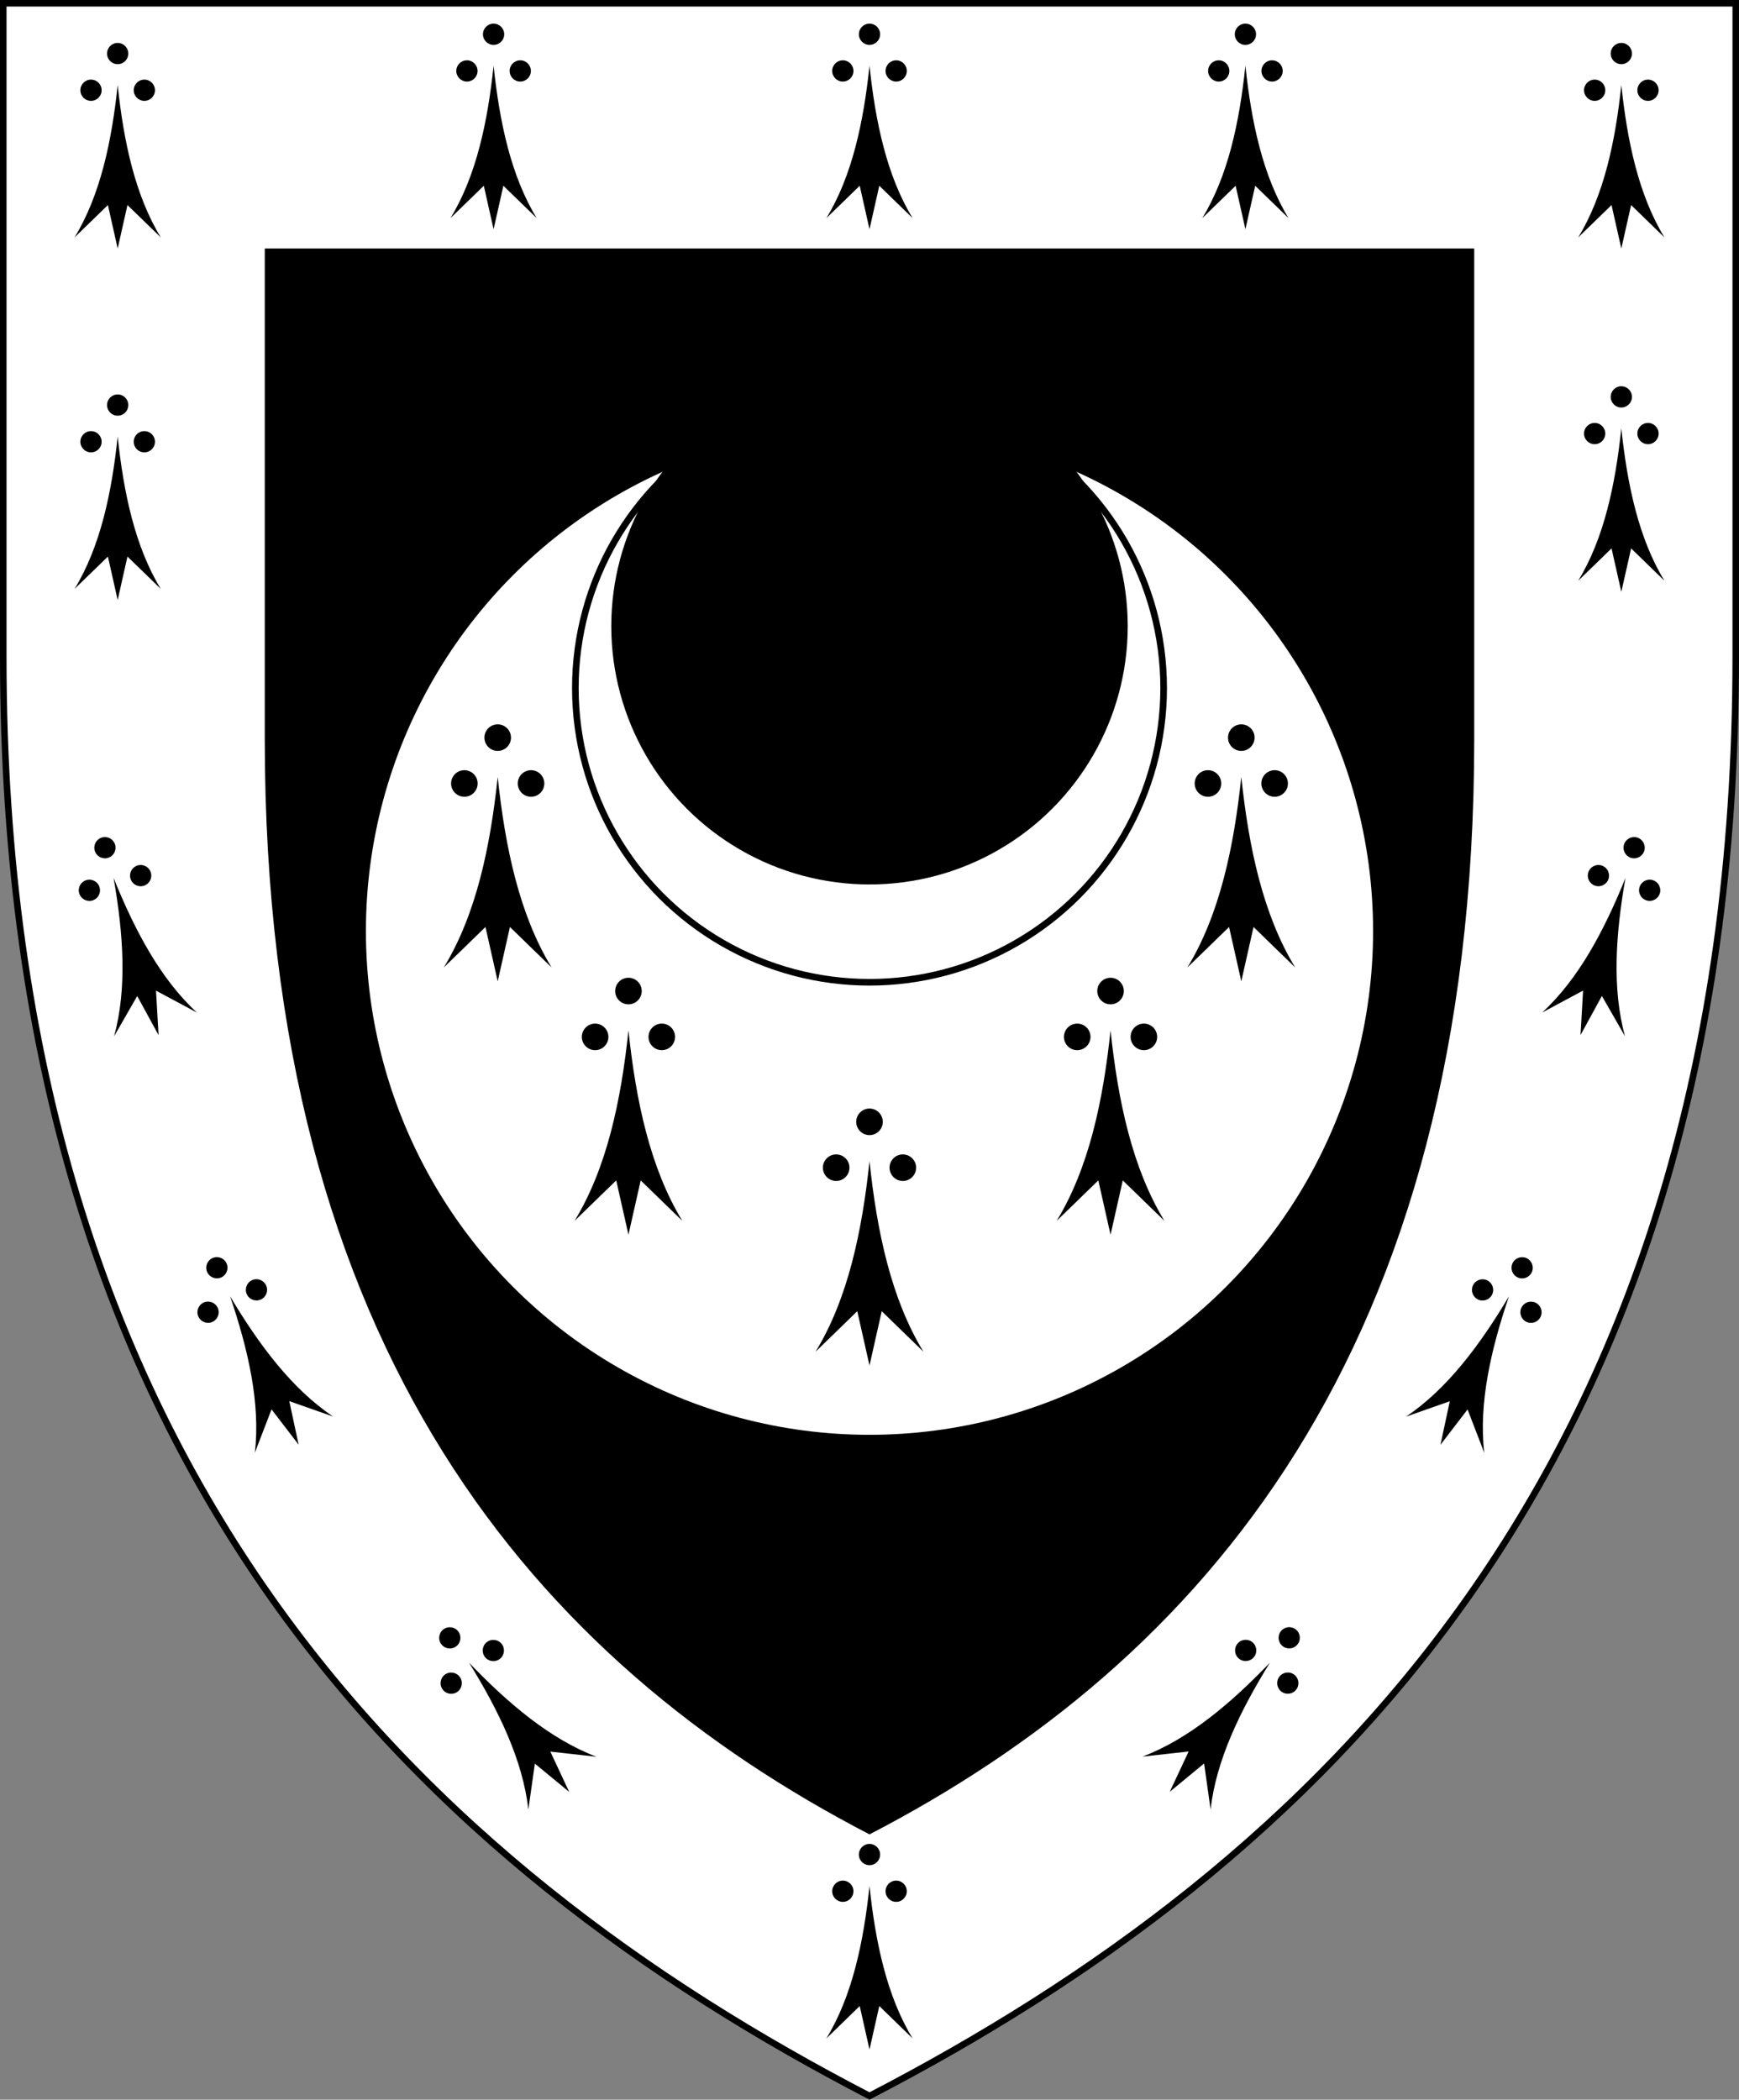
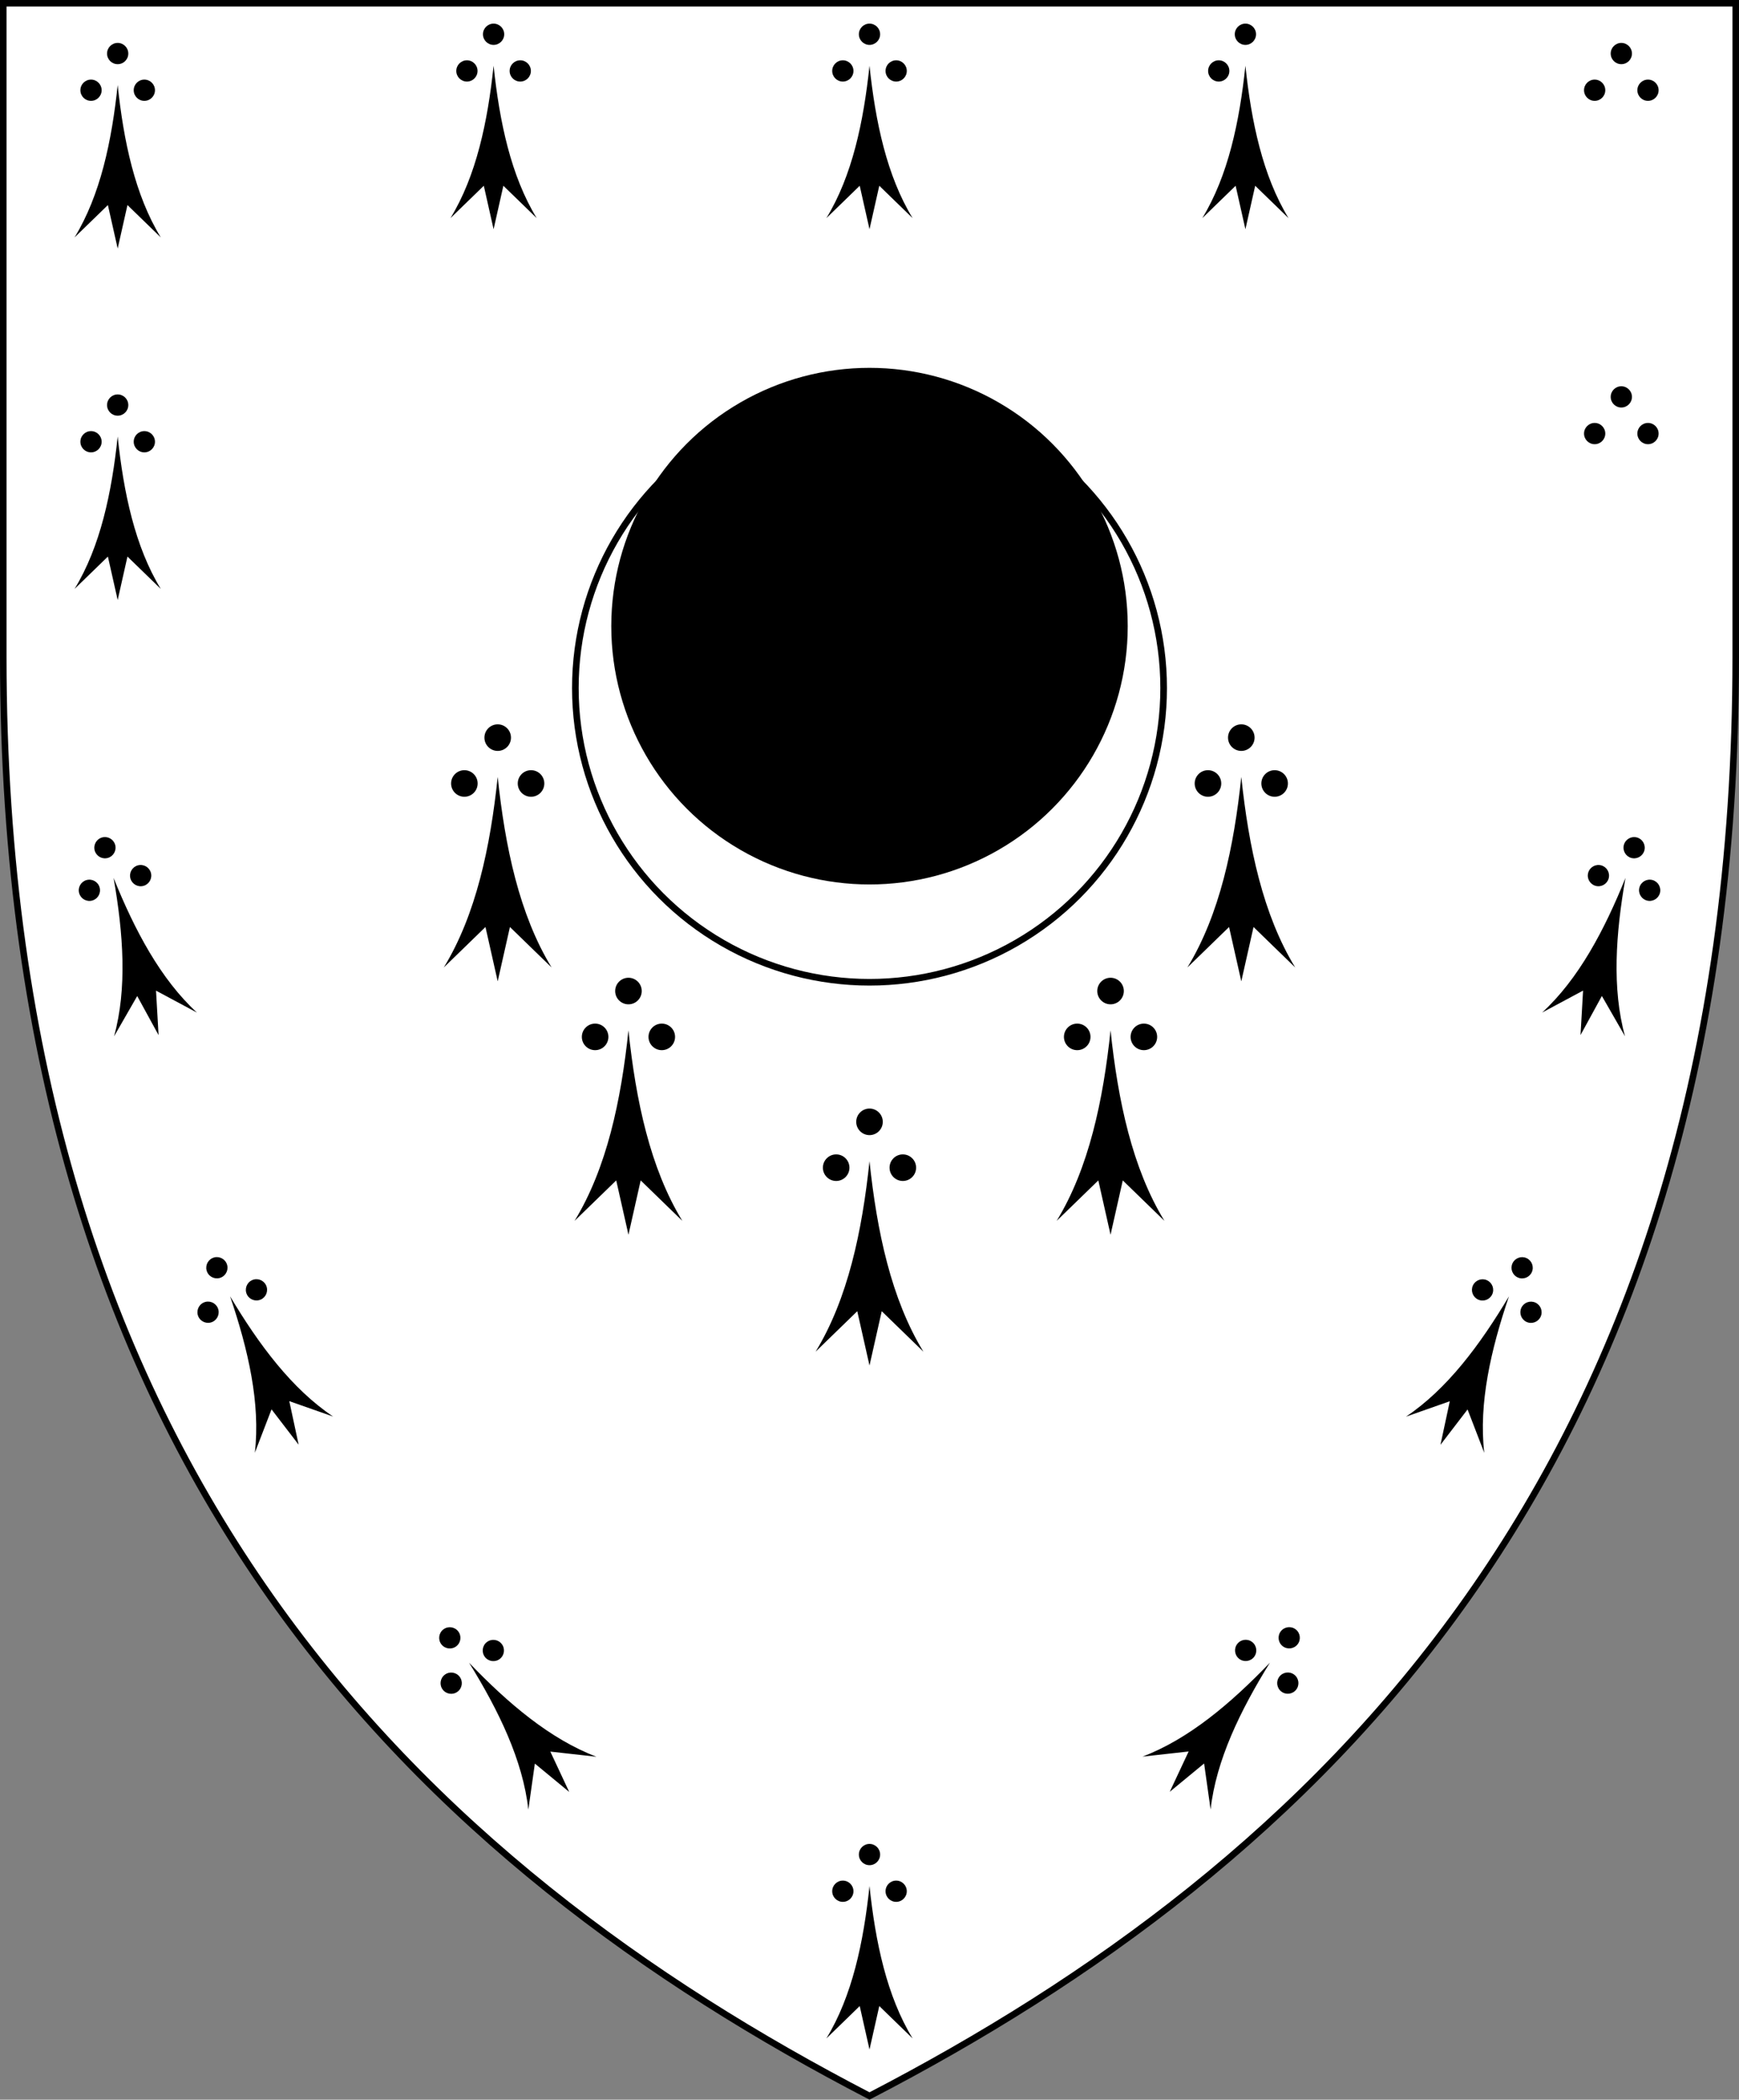
<svg xmlns="http://www.w3.org/2000/svg" xmlns:ns1="http://sodipodi.sourceforge.net/DTD/sodipodi-0.dtd" xmlns:ns2="http://www.inkscape.org/namespaces/inkscape" version="1.1" id="svg815" width="1064" height="1284.253" viewBox="0 0 1064 1284.253" ns1:docname="Trinity Hall shield.svg" ns2:version="0.92.4 (5da689c313, 2019-01-14)">
  <rect x="0" y="0" width="1064" height="1284.253" fill="#808080" stroke="none" />
  <defs id="defs819" />
  <ns1:namedview pagecolor="#ffffff" bordercolor="#666666" borderopacity="1" objecttolerance="10" gridtolerance="10" guidetolerance="10" ns2:pageopacity="0" ns2:pageshadow="2" ns2:window-width="1920" ns2:window-height="1017" id="namedview817" showgrid="false" ns2:zoom="0.44768835" ns2:cx="436.45131" ns2:cy="677.9909" ns2:window-x="1912" ns2:window-y="-8" ns2:window-maximized="1" ns2:current-layer="svg815" ns2:snap-global="true" fit-margin-top="0" fit-margin-left="0" fit-margin-right="0" fit-margin-bottom="0">
    <ns2:grid type="xygrid" id="grid825" originx="2" originy="2.253" />
  </ns1:namedview>
  <path style="opacity:1;fill:#ffffff;fill-opacity:1;stroke:#000000;stroke-width:4;stroke-linecap:round;stroke-linejoin:miter;stroke-miterlimit:10;stroke-dasharray:none;stroke-dashoffset:0;stroke-opacity:1" d="m 2,2 h 1060 v 400 c 0,500 -260,740 -530,880 C 262,1142 2,902 2,402 Z" id="rect827" ns2:connector-curvature="0" ns1:nodetypes="cccccc" />
-   <path style="opacity:1;fill:#000000;fill-opacity:1;stroke:none;stroke-width:3;stroke-linecap:round;stroke-linejoin:miter;stroke-miterlimit:10;stroke-dasharray:none;stroke-dashoffset:0;stroke-opacity:1" d="M 162,152 H 902 V 452 C 902,827 734.5,1017 532,1122 329.5,1017 162,827 162,452 Z" id="rect827-3" ns2:connector-curvature="0" ns1:nodetypes="cccccc" />
  <g id="g856" style="opacity:1" transform="translate(2,-10)">
    <circle r="308.118" cy="579.481" cx="530" id="path847" style="opacity:1;fill:#ffffff;fill-opacity:1;stroke:none;stroke-width:3.763;stroke-linecap:round;stroke-linejoin:miter;stroke-miterlimit:10;stroke-dasharray:none;stroke-dashoffset:0;stroke-opacity:1" />
    <ellipse ry="157.993" rx="157.993" cy="392.986" cx="530" id="path849" style="opacity:1;fill:#000000;fill-opacity:1;stroke:none;stroke-width:4.013;stroke-linecap:round;stroke-linejoin:miter;stroke-miterlimit:10;stroke-dasharray:none;stroke-dashoffset:0;stroke-opacity:1" />
    <circle r="179.972" cy="430.832" cx="530" id="path851" style="opacity:1;fill:none;fill-opacity:1;stroke:#000000;stroke-width:4.056;stroke-linecap:round;stroke-linejoin:miter;stroke-miterlimit:10;stroke-dasharray:none;stroke-dashoffset:0;stroke-opacity:1" />
  </g>
  <g transform="translate(2,205)" id="g931-4">
    <path ns1:nodetypes="ccccccc" ns2:connector-curvature="0" id="path858-1" d="M 64.013,135.421 43.618,155.223 C 59.408,129.369 66.382,96.344 70,62 c 3.618,34.344 10.592,67.369 26.382,93.223 L 75.987,135.421 70,162 Z" style="fill:#000000;stroke:none;stroke-width:1px;stroke-linecap:butt;stroke-linejoin:miter;stroke-opacity:1" />
    <circle r="6.5" cy="42.756" cx="70" id="path890-9" style="opacity:1;fill:#000000;fill-opacity:1;stroke:none;stroke-width:4.104;stroke-linecap:round;stroke-linejoin:miter;stroke-miterlimit:10;stroke-dasharray:none;stroke-dashoffset:0;stroke-opacity:1" />
    <g transform="translate(-0.131)" id="g924-1">
      <circle style="opacity:1;fill:#000000;fill-opacity:1;stroke:none;stroke-width:4.104;stroke-linecap:round;stroke-linejoin:miter;stroke-miterlimit:10;stroke-dasharray:none;stroke-dashoffset:0;stroke-opacity:1" id="path890-7-1" cx="53.815" cy="65.189" r="6.5" />
      <circle style="opacity:1;fill:#000000;fill-opacity:1;stroke:none;stroke-width:4.104;stroke-linecap:round;stroke-linejoin:miter;stroke-miterlimit:10;stroke-dasharray:none;stroke-dashoffset:0;stroke-opacity:1" id="path890-7-7-4" cx="86.446" cy="65.189" r="6.5" />
    </g>
  </g>
  <g transform="translate(922,200)" id="g931-6">
-     <path ns1:nodetypes="ccccccc" ns2:connector-curvature="0" id="path858-4" d="M 64.013,135.421 43.618,155.223 C 59.408,129.369 66.382,96.344 70,62 c 3.618,34.344 10.592,67.369 26.382,93.223 L 75.987,135.421 70,162 Z" style="fill:#000000;stroke:none;stroke-width:1px;stroke-linecap:butt;stroke-linejoin:miter;stroke-opacity:1" />
    <circle r="6.5" cy="42.756" cx="70" id="path890-5" style="opacity:1;fill:#000000;fill-opacity:1;stroke:none;stroke-width:4.104;stroke-linecap:round;stroke-linejoin:miter;stroke-miterlimit:10;stroke-dasharray:none;stroke-dashoffset:0;stroke-opacity:1" />
    <g transform="translate(-0.131)" id="g924-17">
      <circle style="opacity:1;fill:#000000;fill-opacity:1;stroke:none;stroke-width:4.104;stroke-linecap:round;stroke-linejoin:miter;stroke-miterlimit:10;stroke-dasharray:none;stroke-dashoffset:0;stroke-opacity:1" id="path890-7-9" cx="53.815" cy="65.189" r="6.5" />
      <circle style="opacity:1;fill:#000000;fill-opacity:1;stroke:none;stroke-width:4.104;stroke-linecap:round;stroke-linejoin:miter;stroke-miterlimit:10;stroke-dasharray:none;stroke-dashoffset:0;stroke-opacity:1" id="path890-7-7-6" cx="86.446" cy="65.189" r="6.5" />
    </g>
  </g>
  <g id="g1073" transform="translate(2,-10)">
    <g transform="translate(-1.4870605e-6)" id="g931">
      <path style="fill:#000000;stroke:none;stroke-width:1px;stroke-linecap:butt;stroke-linejoin:miter;stroke-opacity:1" d="M 64.013,135.421 43.618,155.223 C 59.408,129.369 66.382,96.344 70,62 c 3.618,34.344 10.592,67.369 26.382,93.223 L 75.987,135.421 70,162 Z" id="path858" ns2:connector-curvature="0" ns1:nodetypes="ccccccc" />
      <circle style="opacity:1;fill:#000000;fill-opacity:1;stroke:none;stroke-width:4.104;stroke-linecap:round;stroke-linejoin:miter;stroke-miterlimit:10;stroke-dasharray:none;stroke-dashoffset:0;stroke-opacity:1" id="path890" cx="70" cy="42.756" r="6.5" />
      <g id="g924" transform="translate(-0.131)">
        <circle r="6.5" cy="65.189" cx="53.815" id="path890-7" style="opacity:1;fill:#000000;fill-opacity:1;stroke:none;stroke-width:4.104;stroke-linecap:round;stroke-linejoin:miter;stroke-miterlimit:10;stroke-dasharray:none;stroke-dashoffset:0;stroke-opacity:1" />
        <circle r="6.5" cy="65.189" cx="86.446" id="path890-7-7" style="opacity:1;fill:#000000;fill-opacity:1;stroke:none;stroke-width:4.104;stroke-linecap:round;stroke-linejoin:miter;stroke-miterlimit:10;stroke-dasharray:none;stroke-dashoffset:0;stroke-opacity:1" />
      </g>
    </g>
    <g id="g931-63" transform="translate(920)">
-       <path style="fill:#000000;stroke:none;stroke-width:1px;stroke-linecap:butt;stroke-linejoin:miter;stroke-opacity:1" d="M 64.013,135.421 43.618,155.223 C 59.408,129.369 66.382,96.344 70,62 c 3.618,34.344 10.592,67.369 26.382,93.223 L 75.987,135.421 70,162 Z" id="path858-2" ns2:connector-curvature="0" ns1:nodetypes="ccccccc" />
      <circle style="opacity:1;fill:#000000;fill-opacity:1;stroke:none;stroke-width:4.104;stroke-linecap:round;stroke-linejoin:miter;stroke-miterlimit:10;stroke-dasharray:none;stroke-dashoffset:0;stroke-opacity:1" id="path890-6" cx="70" cy="42.756" r="6.5" />
      <g id="g924-8" transform="translate(-0.131)">
        <circle r="6.5" cy="65.189" cx="53.815" id="path890-7-3" style="opacity:1;fill:#000000;fill-opacity:1;stroke:none;stroke-width:4.104;stroke-linecap:round;stroke-linejoin:miter;stroke-miterlimit:10;stroke-dasharray:none;stroke-dashoffset:0;stroke-opacity:1" />
        <circle r="6.5" cy="65.189" cx="86.446" id="path890-7-7-5" style="opacity:1;fill:#000000;fill-opacity:1;stroke:none;stroke-width:4.104;stroke-linecap:round;stroke-linejoin:miter;stroke-miterlimit:10;stroke-dasharray:none;stroke-dashoffset:0;stroke-opacity:1" />
      </g>
    </g>
    <g id="g931-68" transform="translate(690,-11.8)">
      <path style="fill:#000000;stroke:none;stroke-width:1px;stroke-linecap:butt;stroke-linejoin:miter;stroke-opacity:1" d="M 64.013,135.421 43.618,155.223 C 59.408,129.369 66.382,96.344 70,62 c 3.618,34.344 10.592,67.369 26.382,93.223 L 75.987,135.421 70,162 Z" id="path858-8" ns2:connector-curvature="0" ns1:nodetypes="ccccccc" />
      <circle style="opacity:1;fill:#000000;fill-opacity:1;stroke:none;stroke-width:4.104;stroke-linecap:round;stroke-linejoin:miter;stroke-miterlimit:10;stroke-dasharray:none;stroke-dashoffset:0;stroke-opacity:1" id="path890-8" cx="70" cy="42.756" r="6.5" />
      <g id="g924-15" transform="translate(-0.131)">
        <circle r="6.5" cy="65.189" cx="53.815" id="path890-7-15" style="opacity:1;fill:#000000;fill-opacity:1;stroke:none;stroke-width:4.104;stroke-linecap:round;stroke-linejoin:miter;stroke-miterlimit:10;stroke-dasharray:none;stroke-dashoffset:0;stroke-opacity:1" />
-         <circle r="6.5" cy="65.189" cx="86.446" id="path890-7-7-9" style="opacity:1;fill:#000000;fill-opacity:1;stroke:none;stroke-width:4.104;stroke-linecap:round;stroke-linejoin:miter;stroke-miterlimit:10;stroke-dasharray:none;stroke-dashoffset:0;stroke-opacity:1" />
      </g>
    </g>
    <g id="g931-5" transform="translate(460,-11.8)">
      <path style="fill:#000000;stroke:none;stroke-width:1px;stroke-linecap:butt;stroke-linejoin:miter;stroke-opacity:1" d="M 64.013,135.421 43.618,155.223 C 59.408,129.369 66.382,96.344 70,62 c 3.618,34.344 10.592,67.369 26.382,93.223 L 75.987,135.421 70,162 Z" id="path858-0" ns2:connector-curvature="0" ns1:nodetypes="ccccccc" />
      <circle style="opacity:1;fill:#000000;fill-opacity:1;stroke:none;stroke-width:4.104;stroke-linecap:round;stroke-linejoin:miter;stroke-miterlimit:10;stroke-dasharray:none;stroke-dashoffset:0;stroke-opacity:1" id="path890-2" cx="70" cy="42.756" r="6.5" />
      <g id="g924-4" transform="translate(-0.131)">
        <circle r="6.5" cy="65.189" cx="53.815" id="path890-7-70" style="opacity:1;fill:#000000;fill-opacity:1;stroke:none;stroke-width:4.104;stroke-linecap:round;stroke-linejoin:miter;stroke-miterlimit:10;stroke-dasharray:none;stroke-dashoffset:0;stroke-opacity:1" />
        <circle r="6.5" cy="65.189" cx="86.446" id="path890-7-7-95" style="opacity:1;fill:#000000;fill-opacity:1;stroke:none;stroke-width:4.104;stroke-linecap:round;stroke-linejoin:miter;stroke-miterlimit:10;stroke-dasharray:none;stroke-dashoffset:0;stroke-opacity:1" />
      </g>
    </g>
    <g id="g931-61" transform="translate(230,-11.8)">
      <path style="fill:#000000;stroke:none;stroke-width:1px;stroke-linecap:butt;stroke-linejoin:miter;stroke-opacity:1" d="M 64.013,135.421 43.618,155.223 C 59.408,129.369 66.382,96.344 70,62 c 3.618,34.344 10.592,67.369 26.382,93.223 L 75.987,135.421 70,162 Z" id="path858-16" ns2:connector-curvature="0" ns1:nodetypes="ccccccc" />
      <circle style="opacity:1;fill:#000000;fill-opacity:1;stroke:none;stroke-width:4.104;stroke-linecap:round;stroke-linejoin:miter;stroke-miterlimit:10;stroke-dasharray:none;stroke-dashoffset:0;stroke-opacity:1" id="path890-85" cx="70" cy="42.756" r="6.5" />
      <g id="g924-2" transform="translate(-0.131)">
        <circle r="6.5" cy="65.189" cx="53.815" id="path890-7-0" style="opacity:1;fill:#000000;fill-opacity:1;stroke:none;stroke-width:4.104;stroke-linecap:round;stroke-linejoin:miter;stroke-miterlimit:10;stroke-dasharray:none;stroke-dashoffset:0;stroke-opacity:1" />
        <circle r="6.5" cy="65.189" cx="86.446" id="path890-7-7-45" style="opacity:1;fill:#000000;fill-opacity:1;stroke:none;stroke-width:4.104;stroke-linecap:round;stroke-linejoin:miter;stroke-miterlimit:10;stroke-dasharray:none;stroke-dashoffset:0;stroke-opacity:1" />
      </g>
    </g>
  </g>
  <g id="g1149" transform="translate(-0.5,-10)">
    <g id="g931-66" transform="rotate(-15.974,1798.304,304.5)">
      <path style="fill:#000000;stroke:none;stroke-width:1px;stroke-linecap:butt;stroke-linejoin:miter;stroke-opacity:1" d="M 64.013,135.421 43.618,155.223 C 59.408,129.369 66.382,96.344 70,62 c 3.618,34.344 10.592,67.369 26.382,93.223 L 75.987,135.421 70,162 Z" id="path858-3" ns2:connector-curvature="0" ns1:nodetypes="ccccccc" />
      <circle style="opacity:1;fill:#000000;fill-opacity:1;stroke:none;stroke-width:4.104;stroke-linecap:round;stroke-linejoin:miter;stroke-miterlimit:10;stroke-dasharray:none;stroke-dashoffset:0;stroke-opacity:1" id="path890-0" cx="70" cy="42.756" r="6.5" />
      <g id="g924-9" transform="translate(-0.131)">
        <circle r="6.5" cy="65.189" cx="53.815" id="path890-7-8" style="opacity:1;fill:#000000;fill-opacity:1;stroke:none;stroke-width:4.104;stroke-linecap:round;stroke-linejoin:miter;stroke-miterlimit:10;stroke-dasharray:none;stroke-dashoffset:0;stroke-opacity:1" />
        <circle r="6.5" cy="65.189" cx="86.446" id="path890-7-7-8" style="opacity:1;fill:#000000;fill-opacity:1;stroke:none;stroke-width:4.104;stroke-linecap:round;stroke-linejoin:miter;stroke-miterlimit:10;stroke-dasharray:none;stroke-dashoffset:0;stroke-opacity:1" />
      </g>
    </g>
    <g id="g931-66-9" transform="matrix(-0.961,-0.275,-0.275,0.961,1079.36,506.658)">
      <path style="fill:#000000;stroke:none;stroke-width:1px;stroke-linecap:butt;stroke-linejoin:miter;stroke-opacity:1" d="M 64.013,135.421 43.618,155.223 C 59.408,129.369 66.382,96.344 70,62 c 3.618,34.344 10.592,67.369 26.382,93.223 L 75.987,135.421 70,162 Z" id="path858-3-6" ns2:connector-curvature="0" ns1:nodetypes="ccccccc" />
      <circle style="opacity:1;fill:#000000;fill-opacity:1;stroke:none;stroke-width:4.104;stroke-linecap:round;stroke-linejoin:miter;stroke-miterlimit:10;stroke-dasharray:none;stroke-dashoffset:0;stroke-opacity:1" id="path890-0-9" cx="70" cy="42.756" r="6.5" />
      <g id="g924-9-9" transform="translate(-0.131)">
        <circle r="6.5" cy="65.189" cx="53.815" id="path890-7-8-1" style="opacity:1;fill:#000000;fill-opacity:1;stroke:none;stroke-width:4.104;stroke-linecap:round;stroke-linejoin:miter;stroke-miterlimit:10;stroke-dasharray:none;stroke-dashoffset:0;stroke-opacity:1" />
        <circle r="6.5" cy="65.189" cx="86.446" id="path890-7-7-8-8" style="opacity:1;fill:#000000;fill-opacity:1;stroke:none;stroke-width:4.104;stroke-linecap:round;stroke-linejoin:miter;stroke-miterlimit:10;stroke-dasharray:none;stroke-dashoffset:0;stroke-opacity:1" />
      </g>
    </g>
  </g>
  <g id="g1285" transform="translate(-3,-10)">
    <g id="g931-4-7" transform="matrix(1.25,0,0,1.25,220.016,407.724)">
      <path style="fill:#000000;stroke:none;stroke-width:1px;stroke-linecap:butt;stroke-linejoin:miter;stroke-opacity:1" d="M 64.013,135.421 43.618,155.223 C 59.408,129.369 66.382,96.344 70,62 c 3.618,34.344 10.592,67.369 26.382,93.223 L 75.987,135.421 70,162 Z" id="path858-1-7" ns2:connector-curvature="0" ns1:nodetypes="ccccccc" />
      <circle style="opacity:1;fill:#000000;fill-opacity:1;stroke:none;stroke-width:4.104;stroke-linecap:round;stroke-linejoin:miter;stroke-miterlimit:10;stroke-dasharray:none;stroke-dashoffset:0;stroke-opacity:1" id="path890-9-8" cx="70" cy="42.756" r="6.5" />
      <g id="g924-1-4" transform="translate(-0.131)">
        <circle r="6.5" cy="65.189" cx="53.815" id="path890-7-1-2" style="opacity:1;fill:#000000;fill-opacity:1;stroke:none;stroke-width:4.104;stroke-linecap:round;stroke-linejoin:miter;stroke-miterlimit:10;stroke-dasharray:none;stroke-dashoffset:0;stroke-opacity:1" />
        <circle r="6.5" cy="65.189" cx="86.446" id="path890-7-7-4-1" style="opacity:1;fill:#000000;fill-opacity:1;stroke:none;stroke-width:4.104;stroke-linecap:round;stroke-linejoin:miter;stroke-miterlimit:10;stroke-dasharray:none;stroke-dashoffset:0;stroke-opacity:1" />
      </g>
    </g>
    <g id="g931-4-7-9" transform="matrix(1.25,0,0,1.25,674.984,407.724)">
      <path style="fill:#000000;stroke:none;stroke-width:1px;stroke-linecap:butt;stroke-linejoin:miter;stroke-opacity:1" d="M 64.013,135.421 43.618,155.223 C 59.408,129.369 66.382,96.344 70,62 c 3.618,34.344 10.592,67.369 26.382,93.223 L 75.987,135.421 70,162 Z" id="path858-1-7-2" ns2:connector-curvature="0" ns1:nodetypes="ccccccc" />
      <circle style="opacity:1;fill:#000000;fill-opacity:1;stroke:none;stroke-width:4.104;stroke-linecap:round;stroke-linejoin:miter;stroke-miterlimit:10;stroke-dasharray:none;stroke-dashoffset:0;stroke-opacity:1" id="path890-9-8-5" cx="70" cy="42.756" r="6.5" />
      <g id="g924-1-4-4" transform="translate(-0.131)">
        <circle r="6.5" cy="65.189" cx="53.815" id="path890-7-1-2-1" style="opacity:1;fill:#000000;fill-opacity:1;stroke:none;stroke-width:4.104;stroke-linecap:round;stroke-linejoin:miter;stroke-miterlimit:10;stroke-dasharray:none;stroke-dashoffset:0;stroke-opacity:1" />
        <circle r="6.5" cy="65.189" cx="86.446" id="path890-7-7-4-1-7" style="opacity:1;fill:#000000;fill-opacity:1;stroke:none;stroke-width:4.104;stroke-linecap:round;stroke-linejoin:miter;stroke-miterlimit:10;stroke-dasharray:none;stroke-dashoffset:0;stroke-opacity:1" />
      </g>
    </g>
  </g>
  <g id="g1271" transform="translate(7,-10)">
    <g id="g931-4-7-1" transform="matrix(1.25,0,0,1.25,290.016,562.724)">
      <path style="fill:#000000;stroke:none;stroke-width:1px;stroke-linecap:butt;stroke-linejoin:miter;stroke-opacity:1" d="M 64.013,135.421 43.618,155.223 C 59.408,129.369 66.382,96.344 70,62 c 3.618,34.344 10.592,67.369 26.382,93.223 L 75.987,135.421 70,162 Z" id="path858-1-7-22" ns2:connector-curvature="0" ns1:nodetypes="ccccccc" />
      <circle style="opacity:1;fill:#000000;fill-opacity:1;stroke:none;stroke-width:4.104;stroke-linecap:round;stroke-linejoin:miter;stroke-miterlimit:10;stroke-dasharray:none;stroke-dashoffset:0;stroke-opacity:1" id="path890-9-8-9" cx="70" cy="42.756" r="6.5" />
      <g id="g924-1-4-8" transform="translate(-0.131)">
        <circle r="6.5" cy="65.189" cx="53.815" id="path890-7-1-2-6" style="opacity:1;fill:#000000;fill-opacity:1;stroke:none;stroke-width:4.104;stroke-linecap:round;stroke-linejoin:miter;stroke-miterlimit:10;stroke-dasharray:none;stroke-dashoffset:0;stroke-opacity:1" />
        <circle r="6.5" cy="65.189" cx="86.446" id="path890-7-7-4-1-1" style="opacity:1;fill:#000000;fill-opacity:1;stroke:none;stroke-width:4.104;stroke-linecap:round;stroke-linejoin:miter;stroke-miterlimit:10;stroke-dasharray:none;stroke-dashoffset:0;stroke-opacity:1" />
      </g>
    </g>
    <g id="g931-4-7-99" transform="matrix(1.25,0,0,1.25,584.984,562.724)">
      <path style="fill:#000000;stroke:none;stroke-width:1px;stroke-linecap:butt;stroke-linejoin:miter;stroke-opacity:1" d="M 64.013,135.421 43.618,155.223 C 59.408,129.369 66.382,96.344 70,62 c 3.618,34.344 10.592,67.369 26.382,93.223 L 75.987,135.421 70,162 Z" id="path858-1-7-0" ns2:connector-curvature="0" ns1:nodetypes="ccccccc" />
      <circle style="opacity:1;fill:#000000;fill-opacity:1;stroke:none;stroke-width:4.104;stroke-linecap:round;stroke-linejoin:miter;stroke-miterlimit:10;stroke-dasharray:none;stroke-dashoffset:0;stroke-opacity:1" id="path890-9-8-1" cx="70" cy="42.756" r="6.5" />
      <g id="g924-1-4-5" transform="translate(-0.131)">
        <circle r="6.5" cy="65.189" cx="53.815" id="path890-7-1-2-18" style="opacity:1;fill:#000000;fill-opacity:1;stroke:none;stroke-width:4.104;stroke-linecap:round;stroke-linejoin:miter;stroke-miterlimit:10;stroke-dasharray:none;stroke-dashoffset:0;stroke-opacity:1" />
        <circle r="6.5" cy="65.189" cx="86.446" id="path890-7-7-4-1-12" style="opacity:1;fill:#000000;fill-opacity:1;stroke:none;stroke-width:4.104;stroke-linecap:round;stroke-linejoin:miter;stroke-miterlimit:10;stroke-dasharray:none;stroke-dashoffset:0;stroke-opacity:1" />
      </g>
    </g>
  </g>
  <g transform="matrix(1.25,0,0,1.25,444.5,632.724)" id="g931-4-7-5">
    <path ns1:nodetypes="ccccccc" ns2:connector-curvature="0" id="path858-1-7-8" d="M 64.013,135.421 43.618,155.223 C 59.408,129.369 66.382,96.344 70,62 c 3.618,34.344 10.592,67.369 26.382,93.223 L 75.987,135.421 70,162 Z" style="fill:#000000;stroke:none;stroke-width:1px;stroke-linecap:butt;stroke-linejoin:miter;stroke-opacity:1" />
    <circle r="6.5" cy="42.756" cx="70" id="path890-9-8-0" style="opacity:1;fill:#000000;fill-opacity:1;stroke:none;stroke-width:4.104;stroke-linecap:round;stroke-linejoin:miter;stroke-miterlimit:10;stroke-dasharray:none;stroke-dashoffset:0;stroke-opacity:1" />
    <g transform="translate(-0.131)" id="g924-1-4-2">
      <circle style="opacity:1;fill:#000000;fill-opacity:1;stroke:none;stroke-width:4.104;stroke-linecap:round;stroke-linejoin:miter;stroke-miterlimit:10;stroke-dasharray:none;stroke-dashoffset:0;stroke-opacity:1" id="path890-7-1-2-2" cx="53.815" cy="65.189" r="6.5" />
      <circle style="opacity:1;fill:#000000;fill-opacity:1;stroke:none;stroke-width:4.104;stroke-linecap:round;stroke-linejoin:miter;stroke-miterlimit:10;stroke-dasharray:none;stroke-dashoffset:0;stroke-opacity:1" id="path890-7-7-4-1-18" cx="86.446" cy="65.189" r="6.5" />
    </g>
  </g>
  <g transform="translate(477.987,1086.58)" id="g931-4-3">
    <g id="g1322" transform="translate(-15.987,5)">
      <path style="fill:#000000;stroke:none;stroke-width:1px;stroke-linecap:butt;stroke-linejoin:miter;stroke-opacity:1" d="M 64.013,135.421 43.618,155.223 C 59.408,129.369 66.382,96.344 70,62 c 3.618,34.344 10.592,67.369 26.382,93.223 L 75.987,135.421 70,162 Z" id="path858-1-6" ns2:connector-curvature="0" ns1:nodetypes="ccccccc" />
      <circle style="opacity:1;fill:#000000;fill-opacity:1;stroke:none;stroke-width:4.104;stroke-linecap:round;stroke-linejoin:miter;stroke-miterlimit:10;stroke-dasharray:none;stroke-dashoffset:0;stroke-opacity:1" id="path890-9-1" cx="70" cy="42.756" r="6.5" />
      <g id="g924-1-2" transform="translate(-0.131)">
        <circle r="6.5" cy="65.189" cx="53.815" id="path890-7-1-8" style="opacity:1;fill:#000000;fill-opacity:1;stroke:none;stroke-width:4.104;stroke-linecap:round;stroke-linejoin:miter;stroke-miterlimit:10;stroke-dasharray:none;stroke-dashoffset:0;stroke-opacity:1" />
        <circle r="6.5" cy="65.189" cx="86.446" id="path890-7-7-4-5" style="opacity:1;fill:#000000;fill-opacity:1;stroke:none;stroke-width:4.104;stroke-linecap:round;stroke-linejoin:miter;stroke-miterlimit:10;stroke-dasharray:none;stroke-dashoffset:0;stroke-opacity:1" />
      </g>
    </g>
  </g>
  <g id="g1366" transform="translate(2,-10)">
    <g ns2:transform-center-y="-52.402601" ns2:transform-center-x="19.988384" id="g931-66-4" transform="rotate(-24.803,1789.021,276.066)">
      <path style="fill:#000000;stroke:none;stroke-width:1px;stroke-linecap:butt;stroke-linejoin:miter;stroke-opacity:1" d="M 64.013,135.421 43.618,155.223 C 59.408,129.369 66.382,96.344 70,62 c 3.618,34.344 10.592,67.369 26.382,93.223 L 75.987,135.421 70,162 Z" id="path858-3-2" ns2:connector-curvature="0" ns1:nodetypes="ccccccc" />
      <circle style="opacity:1;fill:#000000;fill-opacity:1;stroke:none;stroke-width:4.104;stroke-linecap:round;stroke-linejoin:miter;stroke-miterlimit:10;stroke-dasharray:none;stroke-dashoffset:0;stroke-opacity:1" id="path890-0-98" cx="70" cy="42.756" r="6.5" />
      <g id="g924-9-2" transform="translate(-0.131)">
        <circle r="6.5" cy="65.189" cx="53.815" id="path890-7-8-0" style="opacity:1;fill:#000000;fill-opacity:1;stroke:none;stroke-width:4.104;stroke-linecap:round;stroke-linejoin:miter;stroke-miterlimit:10;stroke-dasharray:none;stroke-dashoffset:0;stroke-opacity:1" />
        <circle r="6.5" cy="65.189" cx="86.446" id="path890-7-7-8-5" style="opacity:1;fill:#000000;fill-opacity:1;stroke:none;stroke-width:4.104;stroke-linecap:round;stroke-linejoin:miter;stroke-miterlimit:10;stroke-dasharray:none;stroke-dashoffset:0;stroke-opacity:1" />
      </g>
    </g>
    <g ns2:transform-center-y="-52.402598" ns2:transform-center-x="-19.98841" id="g931-66-4-4" transform="matrix(-0.908,-0.419,-0.419,0.908,1010.786,775.947)">
      <path style="fill:#000000;stroke:none;stroke-width:1px;stroke-linecap:butt;stroke-linejoin:miter;stroke-opacity:1" d="M 64.013,135.421 43.618,155.223 C 59.408,129.369 66.382,96.344 70,62 c 3.618,34.344 10.592,67.369 26.382,93.223 L 75.987,135.421 70,162 Z" id="path858-3-2-6" ns2:connector-curvature="0" ns1:nodetypes="ccccccc" />
      <circle style="opacity:1;fill:#000000;fill-opacity:1;stroke:none;stroke-width:4.104;stroke-linecap:round;stroke-linejoin:miter;stroke-miterlimit:10;stroke-dasharray:none;stroke-dashoffset:0;stroke-opacity:1" id="path890-0-98-5" cx="70" cy="42.756" r="6.5" />
      <g id="g924-9-2-5" transform="translate(-0.131)">
        <circle r="6.5" cy="65.189" cx="53.815" id="path890-7-8-0-9" style="opacity:1;fill:#000000;fill-opacity:1;stroke:none;stroke-width:4.104;stroke-linecap:round;stroke-linejoin:miter;stroke-miterlimit:10;stroke-dasharray:none;stroke-dashoffset:0;stroke-opacity:1" />
        <circle r="6.5" cy="65.189" cx="86.446" id="path890-7-7-8-5-9" style="opacity:1;fill:#000000;fill-opacity:1;stroke:none;stroke-width:4.104;stroke-linecap:round;stroke-linejoin:miter;stroke-miterlimit:10;stroke-dasharray:none;stroke-dashoffset:0;stroke-opacity:1" />
      </g>
    </g>
  </g>
  <g id="g1426" transform="translate(-3,-10)">
    <g ns2:transform-center-y="-42.613229" ns2:transform-center-x="30.457101" id="g931-66-4-9" transform="rotate(-37.784,1589.911,223.07)">
      <path style="fill:#000000;stroke:none;stroke-width:1px;stroke-linecap:butt;stroke-linejoin:miter;stroke-opacity:1" d="M 64.013,135.421 43.618,155.223 C 59.408,129.369 66.382,96.344 70,62 c 3.618,34.344 10.592,67.369 26.382,93.223 L 75.987,135.421 70,162 Z" id="path858-3-2-9" ns2:connector-curvature="0" ns1:nodetypes="ccccccc" />
      <circle style="opacity:1;fill:#000000;fill-opacity:1;stroke:none;stroke-width:4.104;stroke-linecap:round;stroke-linejoin:miter;stroke-miterlimit:10;stroke-dasharray:none;stroke-dashoffset:0;stroke-opacity:1" id="path890-0-98-3" cx="70" cy="42.756" r="6.5" />
      <g id="g924-9-2-2" transform="translate(-0.131)">
        <circle r="6.5" cy="65.189" cx="53.815" id="path890-7-8-0-4" style="opacity:1;fill:#000000;fill-opacity:1;stroke:none;stroke-width:4.104;stroke-linecap:round;stroke-linejoin:miter;stroke-miterlimit:10;stroke-dasharray:none;stroke-dashoffset:0;stroke-opacity:1" />
        <circle r="6.5" cy="65.189" cx="86.446" id="path890-7-7-8-5-5" style="opacity:1;fill:#000000;fill-opacity:1;stroke:none;stroke-width:4.104;stroke-linecap:round;stroke-linejoin:miter;stroke-miterlimit:10;stroke-dasharray:none;stroke-dashoffset:0;stroke-opacity:1" />
      </g>
    </g>
    <g ns2:transform-center-y="-42.613209" ns2:transform-center-x="-30.4571" id="g931-66-4-9-9" transform="matrix(-0.79,-0.613,-0.613,0.79,873.309,1020.888)">
      <path style="fill:#000000;stroke:none;stroke-width:1px;stroke-linecap:butt;stroke-linejoin:miter;stroke-opacity:1" d="M 64.013,135.421 43.618,155.223 C 59.408,129.369 66.382,96.344 70,62 c 3.618,34.344 10.592,67.369 26.382,93.223 L 75.987,135.421 70,162 Z" id="path858-3-2-9-4" ns2:connector-curvature="0" ns1:nodetypes="ccccccc" />
      <circle style="opacity:1;fill:#000000;fill-opacity:1;stroke:none;stroke-width:4.104;stroke-linecap:round;stroke-linejoin:miter;stroke-miterlimit:10;stroke-dasharray:none;stroke-dashoffset:0;stroke-opacity:1" id="path890-0-98-3-0" cx="70" cy="42.756" r="6.5" />
      <g id="g924-9-2-2-0" transform="translate(-0.131)">
        <circle r="6.5" cy="65.189" cx="53.815" id="path890-7-8-0-4-7" style="opacity:1;fill:#000000;fill-opacity:1;stroke:none;stroke-width:4.104;stroke-linecap:round;stroke-linejoin:miter;stroke-miterlimit:10;stroke-dasharray:none;stroke-dashoffset:0;stroke-opacity:1" />
        <circle r="6.5" cy="65.189" cx="86.446" id="path890-7-7-8-5-5-8" style="opacity:1;fill:#000000;fill-opacity:1;stroke:none;stroke-width:4.104;stroke-linecap:round;stroke-linejoin:miter;stroke-miterlimit:10;stroke-dasharray:none;stroke-dashoffset:0;stroke-opacity:1" />
      </g>
    </g>
  </g>
</svg>